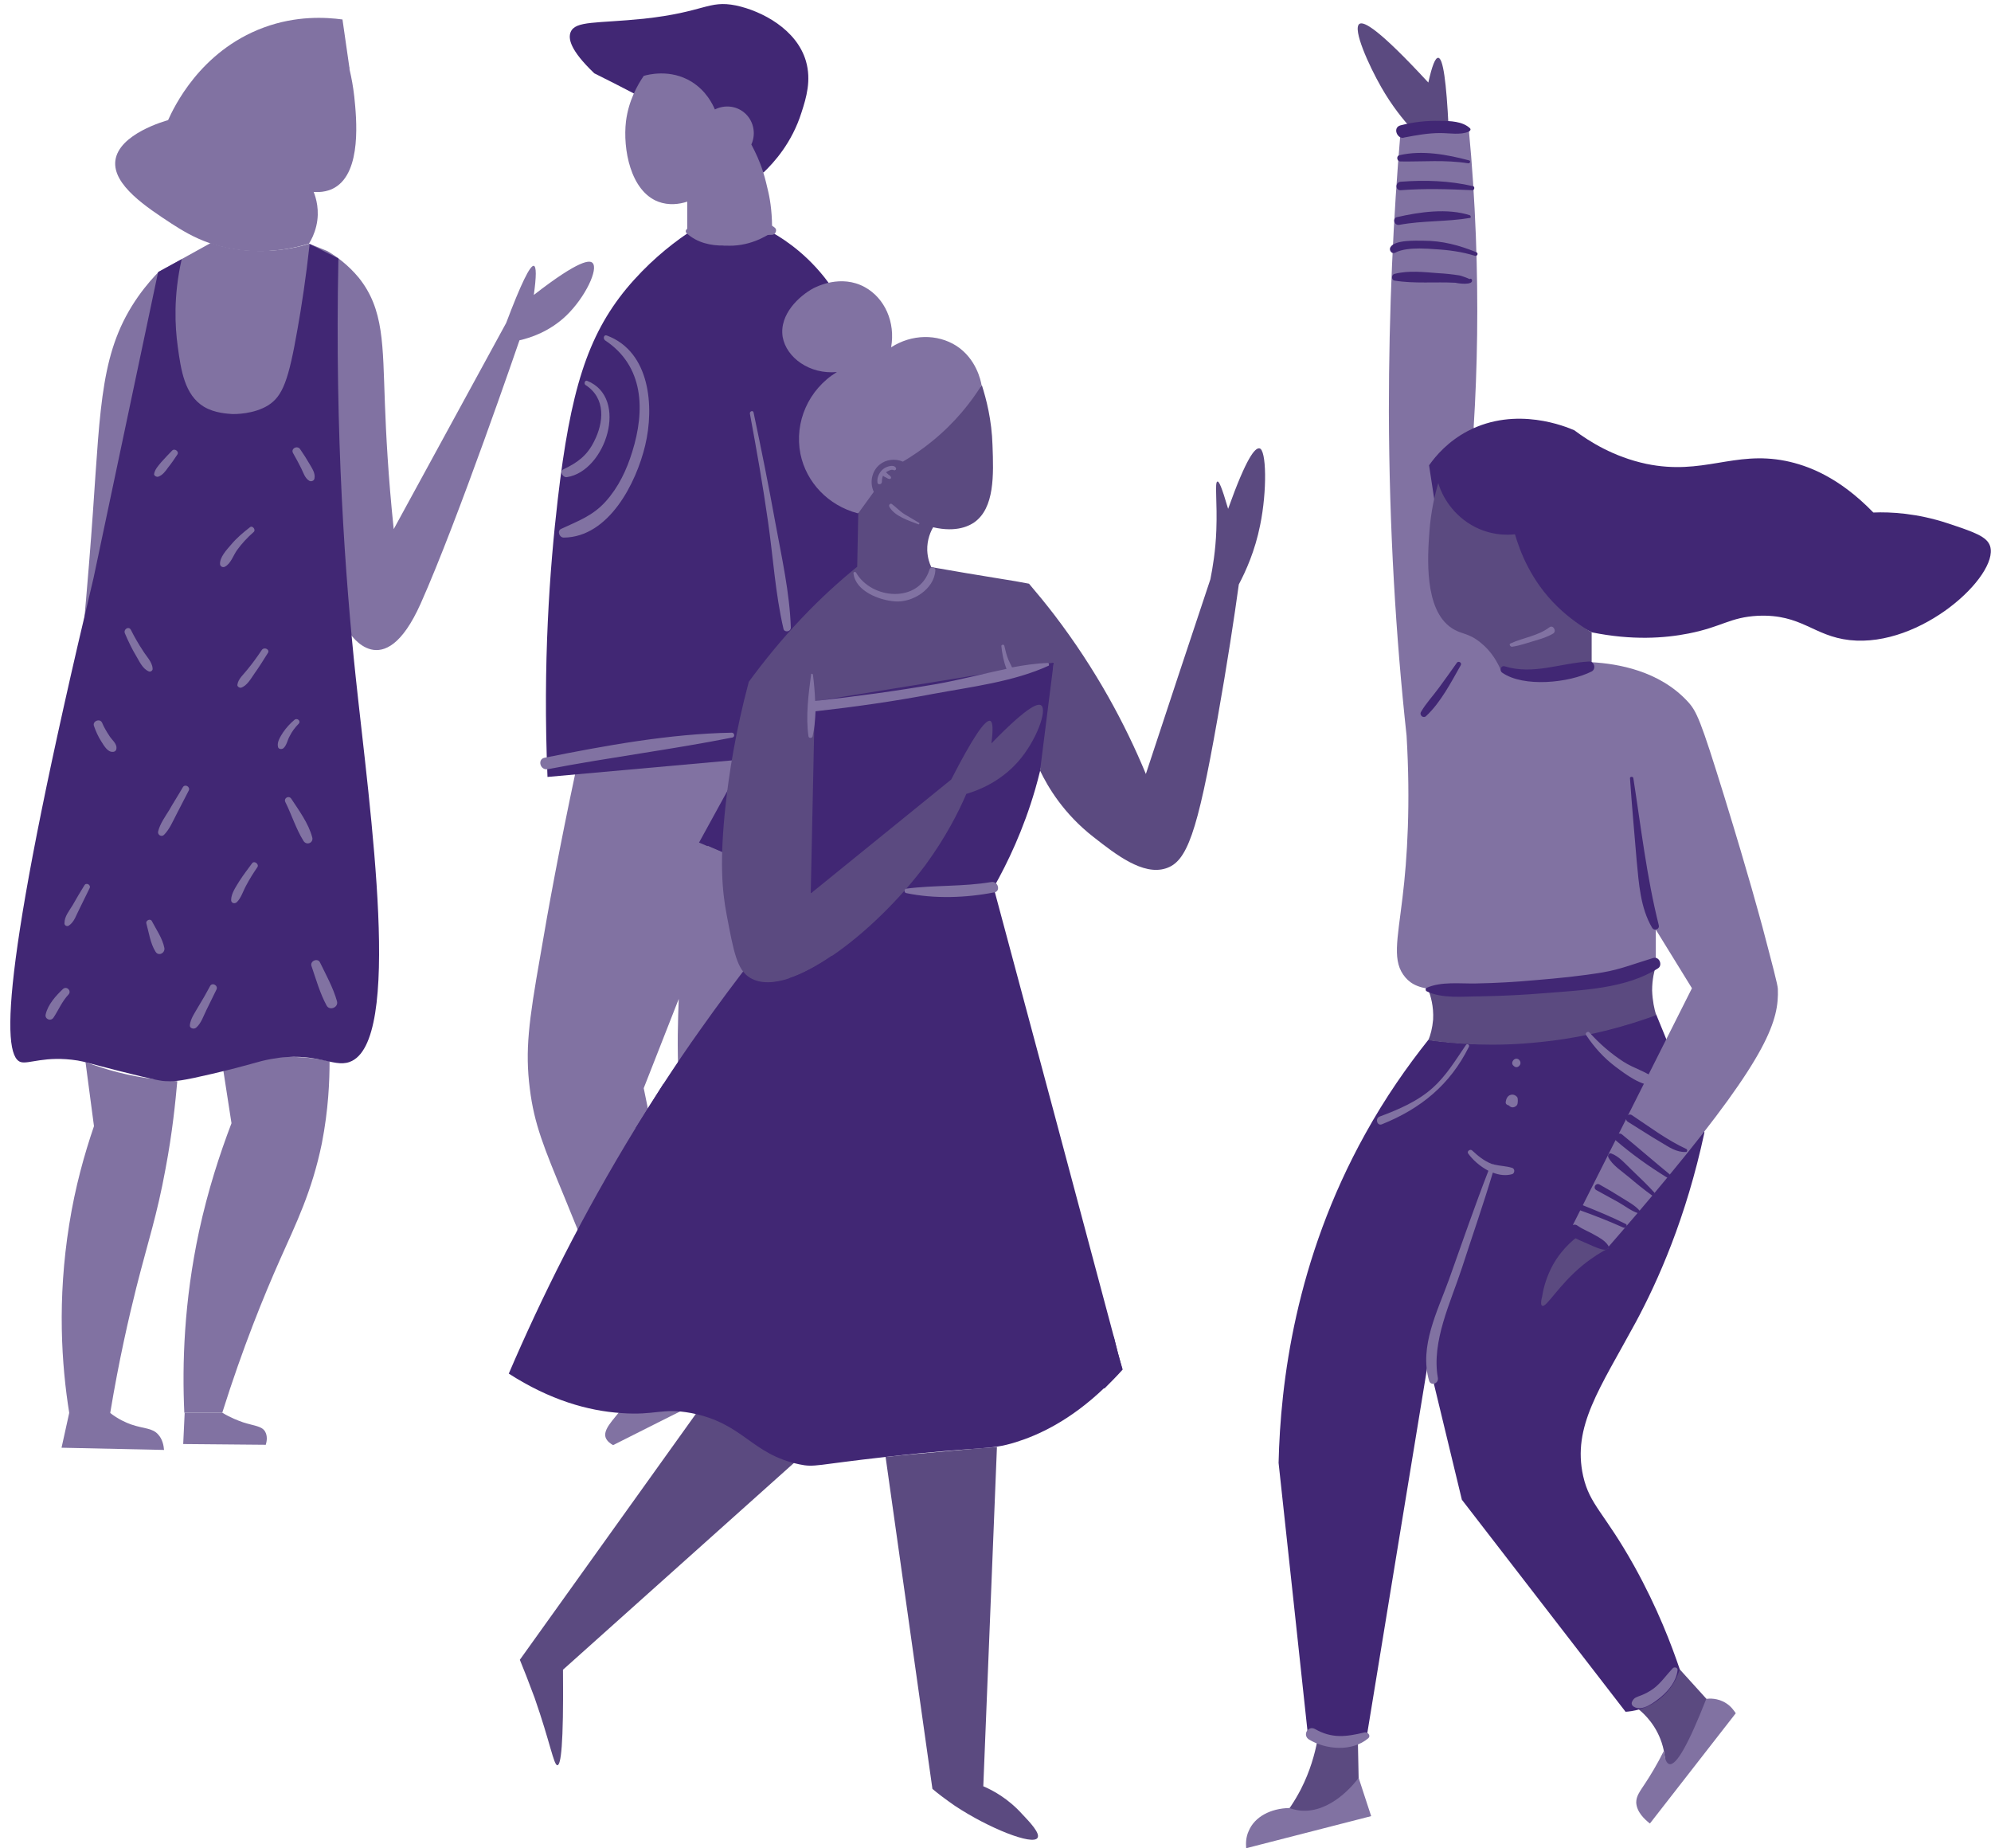
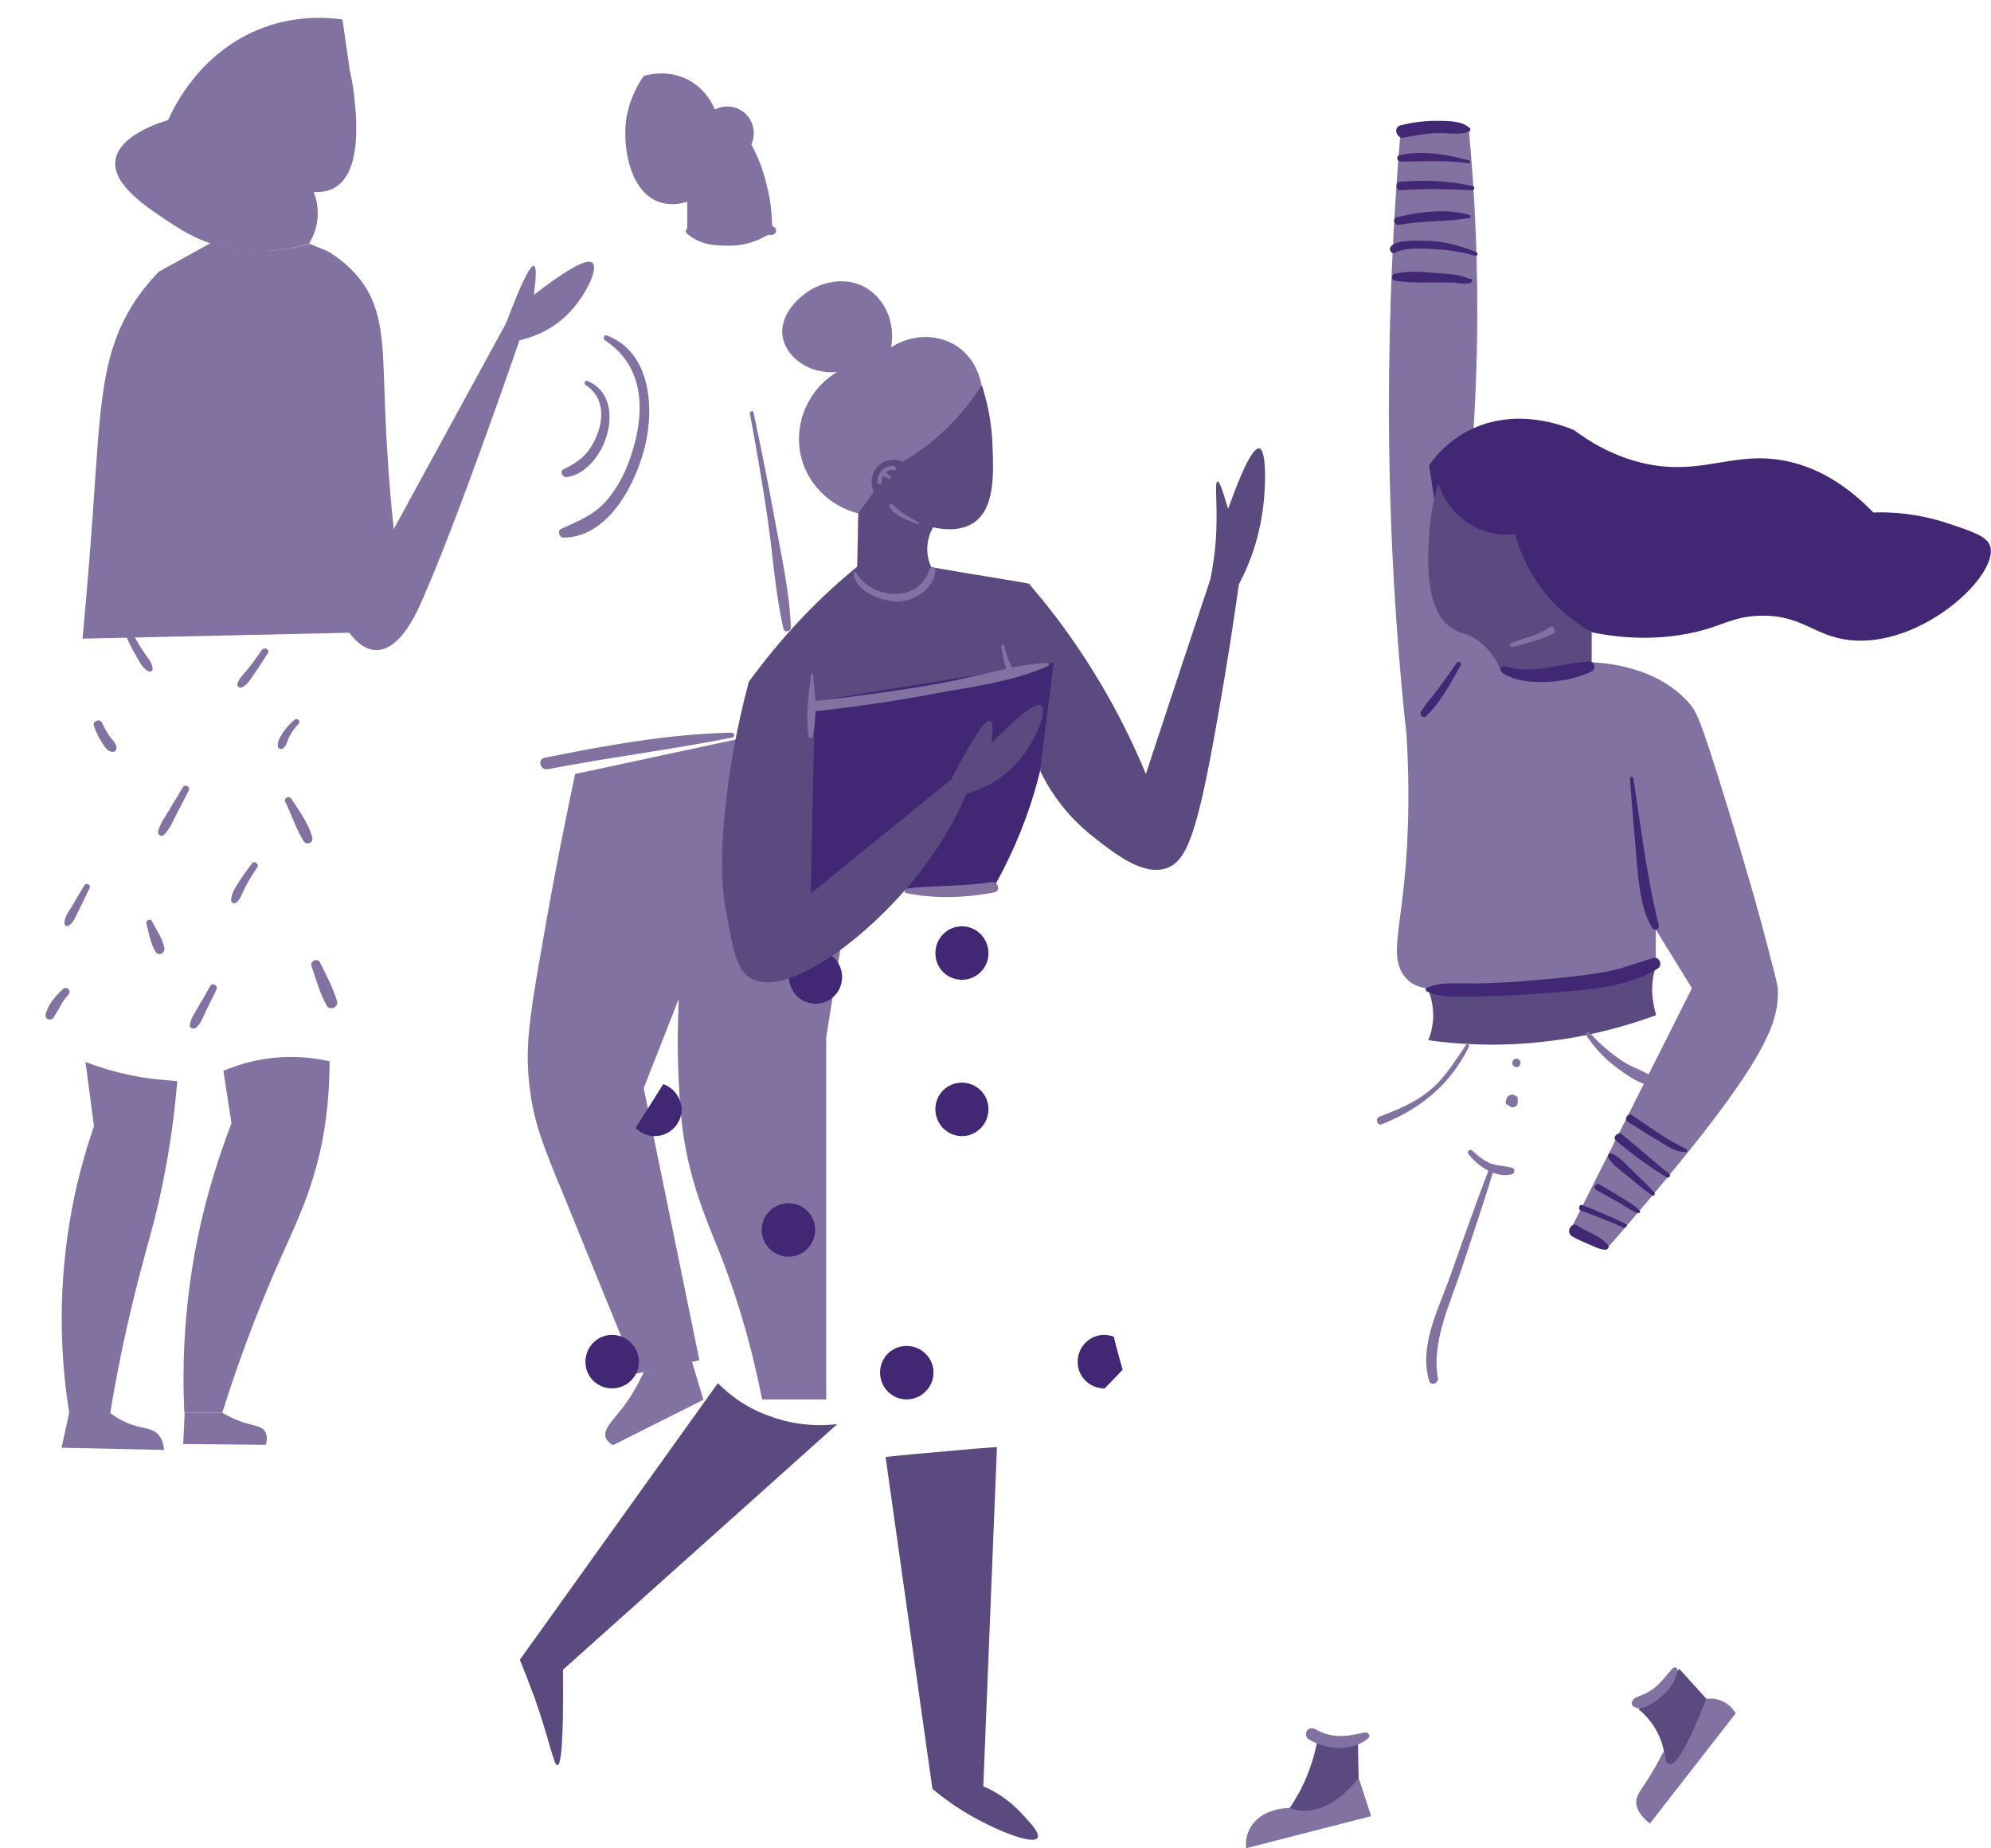
<svg xmlns="http://www.w3.org/2000/svg" fill="#000000" height="501.2" preserveAspectRatio="xMidYMid meet" version="1.1" viewBox="-2.8 -1.1 540.0 501.2" width="540" zoomAndPan="magnify">
  <defs>
    <clipPath id="clip1">
      <path d="m215 112h322.16v130h-322.16z" />
    </clipPath>
    <clipPath id="clip2">
      <path d="m9 30h459v470.08h-459z" />
    </clipPath>
  </defs>
  <g id="surface1">
    <g id="change1_1">
-       <path d="m237.39 393.98l12.7 90c1.39 1.2 3.5 2.8 6.1 4.6 9.2 6.1 21.1 10.8 22.4 8.7 0.8-1.2-2-4.2-4.2-6.5-3.8-4.2-7.91-6.4-10.5-7.5 1.2-30.7 2.5-61.3 3.7-92-4.4 0.3-8.8 0.7-13.2 1.1-5.7 0.5-11.41 1-17 1.6zm-45.5-20c-17.91 25-35.8 50-53.7 75 1 2.4 2.4 6 4 10.3 4.2 12 5.2 18.4 6.2 18.3 0.9-0.1 1.7-4.9 1.5-25.9 24.8-22.2 49.59-44.4 74.4-66.6-3.5 0.4-10.4 0.8-18.4-2.2-6.91-2.4-11.5-6.4-14-8.9zm249.7 88.4c1.5 1.2 5.1 4.5 6.6 10.1 2.29 8.6-2.3 15.6-3 16.7 6.29-8.3 12.7-16.7 19-25l-11.5-12.7zm-76.11 8.5c0.11 5 0.21 10.1 0.31 15.1-8.81 4-17.6 7.9-26.4 11.9 3-2.7 7.2-7.2 10.59-13.7 2.61-5.1 3.81-9.7 4.5-13.2l11-0.1" fill="#5b4a80" />
+       <path d="m237.39 393.98l12.7 90c1.39 1.2 3.5 2.8 6.1 4.6 9.2 6.1 21.1 10.8 22.4 8.7 0.8-1.2-2-4.2-4.2-6.5-3.8-4.2-7.91-6.4-10.5-7.5 1.2-30.7 2.5-61.3 3.7-92-4.4 0.3-8.8 0.7-13.2 1.1-5.7 0.5-11.41 1-17 1.6m-45.5-20c-17.91 25-35.8 50-53.7 75 1 2.4 2.4 6 4 10.3 4.2 12 5.2 18.4 6.2 18.3 0.9-0.1 1.7-4.9 1.5-25.9 24.8-22.2 49.59-44.4 74.4-66.6-3.5 0.4-10.4 0.8-18.4-2.2-6.91-2.4-11.5-6.4-14-8.9zm249.7 88.4c1.5 1.2 5.1 4.5 6.6 10.1 2.29 8.6-2.3 15.6-3 16.7 6.29-8.3 12.7-16.7 19-25l-11.5-12.7zm-76.11 8.5c0.11 5 0.21 10.1 0.31 15.1-8.81 4-17.6 7.9-26.4 11.9 3-2.7 7.2-7.2 10.59-13.7 2.61-5.1 3.81-9.7 4.5-13.2l11-0.1" fill="#5b4a80" />
    </g>
    <g id="change2_2">
      <path d="m91.984 17.379l-1.898-13.199c-4.5-0.602-12.5-1.102-21.398 2.199-17.301 6.402-24.403 21.801-25.903 25.101-0.699 0.2-13.398 3.7-14.301 11-0.796 6.598 8.602 12.7 15.301 17.098 2.5 1.602 5.801 3.703 10.403 5.301 11.296 3.801 21.597 1.699 26.796 0.101 0.704-1.101 1.5-2.699 2-4.8 1-4.2-0.097-7.7-0.699-9.2 3.301-11.199 6.5-22.402 9.699-33.601zm61.206 191.4l82.5-17.7-14.4 89v98.3h-17.4c-3.5-17.9-8.2-31.5-11.91-40.8-3-7.4-8.29-19.4-9.89-34.5-0.2-2-0.61-6.1-0.8-11.1-0.5-9.2-0.2-16.8 0-22.2l-9.5 24.2 15.1 73.8c-0.7 0.1-1.3 0.3-2 0.4 1 3.4 2.09 6.9 3.09 10.3-8.19 4.1-16.39 8.2-24.5 12.3-0.69-0.4-1.59-1-2-2-0.79-2.2 1.91-4.7 4.41-7.9 1.7-2.2 3.9-5.5 5.9-9.9 2.3-0.5 4.69-1 7-1.5 1.3-0.3 2.5-0.5 3.8-0.8-4.3 0.9-8.5 1.8-12.8 2.7-9.2-22.6-15.6-38.2-19.4-47.6-5.7-13.8-8.3-20-9.5-29.7-1.3-10.3-0.3-18.1 2.8-35.7 2.29-13.6 5.4-30.3 9.5-49.6" fill="#8172a2" />
    </g>
    <g id="change3_1">
      <path d="m39.688 291.58c-7.5-0.8-14-2.7-19.301-4.7 0.801 5.8 1.5 11.6 2.301 17.4-2.602 7.6-5.102 16.5-6.704 26.6-3.296 20.5-2.097 38.2 0 51.2h11.102c2.398-14.5 5.102-26.1 7.102-34.1 3.199-12.6 5.597-19.5 7.898-32.1 1.898-10 2.699-18.3 3.199-23.8-1.801-0.2-3.597-0.3-5.597-0.5zm33.796-6c-6.796 0.4-12.199 2.2-15.699 3.7 0.699 4.7 1.5 9.5 2.199 14.2-3.199 8.4-6.398 18.2-8.796 29.3-4.102 19.1-4.602 36-4 49.2h10.296c5.602-17.8 11.301-31.7 15.602-41.4 4.398-9.9 8.699-18.5 11.398-31.6 1.801-9.2 2.102-17 2.102-22.3-3.199-0.7-7.699-1.4-13.102-1.1zm-2.796-218.7c4.097-0.301 7.699-1 10.398-1.899 1.602 0.7 3.301 1.301 4.898 2 2.403 1.399 5.602 3.7 8.5 7.2 6.906 8.601 6.496 18.199 7.106 34.1 0.3 8.1 0.89 19.8 2.39 34.1l30.5-55.9c4-10.601 6.5-15.699 7.5-15.5 0.71 0.2 0.71 2.801 0 7.899 12.61-9.801 15.21-9.399 15.91-8.699 1.7 1.601-1.91 9.3-7.1 14.3-4.5 4.301-9.6 6-12.7 6.7 0 0-16.7 48.8-26.8 71.4s-19.306 7.9-19.306 7.9c-24.097 0.5-48.296 1.1-72.398 1.6 1.398-15.1 2.301-26.9 2.801-34.1 2.097-29.8 2.199-44.3 12.301-58.699 2.199-3.101 4.296-5.402 5.597-6.703 4.699-2.598 9.403-5.199 14.102-7.797 3.597 1.297 9.301 2.5 16.301 2.098" fill="#8172a2" />
    </g>
    <g id="change4_1">
-       <path d="m204.29 45.68c2.8-2.7 7.69-8 10.3-16.301 1.3-4 2.7-8.699 1.2-13.899-2.5-8.601-11.9-13.601-19-15.101-7.5-1.5-8.4 1.801-25 3.602-12.81 1.301-18.5 0.5-19.81 3.598-0.69 1.703-0.29 4.801 6.41 11.203 3.59 1.797 7.2 3.598 10.8 5.5zm97.3 324.5c-1.7 1.9-3.3 3.6-4.9 5.1-9.3 8.9-17.9 12.8-24 14.7-7.4 2.3-8.8 1-35.3 4-19 2.1-19.2 2.9-23.41 2-13.19-2.8-15-11.1-29.29-13.9-8.1-1.5-9.6 0.7-19 0-9-0.6-19.3-3.5-30.5-10.7 8.79-20.5 20-43.1 34.4-66.6 2.39-3.9 4.89-7.9 7.5-11.9 3.2-4.9 6.5-9.8 10-14.7 9.6-13.6 19.3-25.9 28.8-37l50.8-1.6c10.9 40.6 21.79 81.2 32.6 121.8 0.69 2.9 1.5 5.9 2.3 8.8zm83-89.3c-5.8 7.3-11.7 15.7-17.11 25.5-19 34.2-23 67.6-23.5 89.2 2.71 24.7 5.31 49.4 8 74.2 1.11 0.7 2.71 1.5 4.81 2 5.4 1.2 9.8-1.2 11.1-2 5.59-34 11.09-67.9 16.7-101.9l9.1 37.7 44.4 57.5c1.39-0.1 6.2-0.5 10.3-4.4 2.8-2.6 3.9-5.6 4.4-7.1-2.2-6.5-6-16.6-12.4-28.1-8.1-14.5-12-16.4-13.8-24.3-3-13.5 4.5-23.7 14.3-41.8 6-11.2 13.59-28.1 18.59-51.4-4.39-10.7-8.69-21.3-13.09-32-7.8 2.9-18.5 6-31.5 7.3-12 1.3-22.41 0.7-30.3-0.4zm-338.11-211.7c-2.296 10.101-1.796 18.3-1.097 23.5 0.898 6.699 1.898 13.3 7.097 16.5 3 1.8 6.602 1.9 7.801 2 0.5 0 5.699 0.1 9.699-2.4 3.903-2.5 5.5-6.8 7.903-20.6 1.097-6.102 2.301-14 3.301-23.102 2.597 1.301 5.199 2.602 7.796 3.902-1 48.3 1.903 87.1 4.704 113.6 3.898 36.7 12.902 99.2-1.704 104.3-4.5 1.6-9.097-3-21.296-0.8-3.903 0.7-4.801 1.4-15.903 4-8.097 1.9-10.097 2.1-12.301 2-1.296 0-2.796-0.2-13.097-2.8-9-2.3-8.903-2.4-11.102-2.8-8.898-1.4-13.398 1.1-15.5 0.4-5.598-1.9-4.5-29.4 19.801-131.3l17.5-82.9 6.398-3.5" fill="#412774" />
-     </g>
+       </g>
    <g id="change5_2">
-       <path d="m167.09 77.18c5.5-6.602 11.39-11.5 16.7-15.102 7.6-0.098 15.19-0.098 22.9-0.098 3.7 2.098 10.6 6.7 16.29 15.098 6 8.902 7.5 17.5 7.91 21.801 2.5 30.301 5 60.501 7.5 90.801l-14.7 7.9-20.21 36.9-16.69-7.1 12.4-22.6c-17.8 1.6-35.71 3.2-53.5 4.8-1.3-30.8 0.6-56.5 2.79-75.3 3.41-29.3 8-44.202 18.61-57.1" fill="#412774" />
-     </g>
+       </g>
    <g id="change3_2">
      <path d="m189.19 228.28c-5.1 5-7.3 8.1-6.5 9.3 0.5 0.8 2.29 0.8 5.4 0-7.4 11.9-7.11 14.2-6.4 14.8 1.5 1.3 8.1-3.6 12.2-7.7 4.09-4.1 6.5-8.2 7.9-11.1-4.31-1.7-8.5-3.5-12.6-5.3zm-17.4-208.8c-1.7 2.5-4.1 6.7-4.81 12.301-0.89 7.5 1.21 18.899 8.71 21.797 2.9 1.102 5.79 0.703 7.9 0v8.301c1.6 1.101 5.1 3.301 10.1 3.601 6.6 0.5 11.4-2.601 12.9-3.601 0.1-4.5-0.4-8.301-1-10.899-0.4-1.699-0.8-3.5-1.4-5.402-0.9-2.898-2.1-5.398-3.21-7.5 1.41-3.098 0.5-6.699-2-8.699-2.19-1.801-5.29-2.098-7.89-0.801-0.61-1.398-2.3-5-6.3-7.5-5.81-3.598-12-1.898-13-1.598zm-81.306-7.101c1 3 2.204 7.402 2.801 12.699 0.602 5.801 2.102 20.402-5.301 24.703-1.199 0.699-3.296 1.5-6.5 1.098-1.097 0.902-2.199 1.801-3.296 2.699 0.597-1.199 1.199-3 1.5-5.297 0.398-3.801-0.801-6.801-1.5-8.203 1.296-1.098 3.699-3.398 5.199-7.098 1.801-4.601 1.301-8.601 1-10.3 0.801-0.399 1.699-1 2.597-1.899 3.102-3 3.403-7 3.5-8.402" fill="#8172a2" />
    </g>
    <g id="change2_3">
      <path d="m229.79 138.08c-7.9-2.1-13.9-8.3-15.5-16.1-1.7-8.6 2.19-17.5 9.9-22.199-7.4 0.699-13.71-3.902-14.71-9.5-1-6.203 4.61-11.203 8.31-13.203 0.8-0.398 7.5-3.898 14-0.297 5.4 3 8.3 9.5 7.1 16.297 5.59-3.598 12.5-3.699 17.7-0.398 5.39 3.5 6.6 9.4 6.8 10.5-3.5 10-7.1 19.9-10.6 29.9zm249.6 129c0-1-1.41-6.3-4.2-16.9-0.9-3.2-3.4-12.8-10.3-35.2-6.5-21-7.5-23.2-10-25.9-7.7-8.3-18.91-10.2-25.91-10.6-3.29 0.8-7.09 1.6-11.39 2-5 0.5-9.5 0.4-13.2 0.1-2.5-22-5-43.9-7.5-65.9 1-16 1.3-33.301 0.59-51.801-0.39-9.899-1-19.399-1.89-28.598-2.4-0.5-5.4-1-9-1.101-3.8 0-7 0.5-9.5 1.101-2 23.399-3.2 48.899-3.2 76.099 0.09 31.9 1.9 61.3 4.8 88 1.1 18.4 0.2 33.3-1.1 43.9-1.4 11.8-2.9 17.4 0.8 21.7 3.3 3.8 9.3 4.8 37.5 1.1 12.4-1.6 22.7-3.4 30.4-4.8v-9.3l9.8 15.9-32.3 64.2 9.5 6.1c4.19-4.8 9.9-11.4 16.4-19.3 27.2-32.9 30-42.4 29.7-50.8" fill="#8172a2" />
    </g>
    <g id="change1_2">
-       <path d="m426.69 333.08c-2 1.3-5.6 4-8.3 8.8-1.8 3.3-2.6 6.4-2.91 8.5-0.5 1.9-0.29 2.5 0 2.6 1.11 0.6 4.41-5.6 11-11 2.71-2.2 5.21-3.7 7-4.6-2.29-1.4-4.59-2.8-6.79-4.3zm-46.6-299.2c-2.3-2.5-5.4-6.301-8.3-11.399-3.31-5.8-7.81-15.699-5.9-17.101 1.2-0.801 5.3 1.402 18.7 15.902 1-4.5 1.89-6.801 2.7-6.703 1.3 0.102 2.19 6.402 2.8 18.902-3.3 0.098-6.7 0.2-10 0.399" fill="#5b4a80" />
-     </g>
+       </g>
    <g clip-path="url(#clip1)" id="change5_1">
      <path d="m399.09 155.38c10 5 19.89 10 29.89 15 10.91 2.2 19.61 1.6 26.21 0.3 9.1-1.8 11.2-4.4 18.79-4.8 11.91-0.5 15 5.5 24.91 6.6 19.4 2.1 40.4-17.5 38.09-25.4-0.79-2.7-4.39-3.9-11.59-6.3-8.2-2.7-15.41-3.1-20.1-2.9-9.4-9.7-17.9-12.8-23.81-14-14.09-2.8-22.39 4-37.79 0.8-8.9-1.9-15.5-6.1-19.5-9.1-2.1-0.9-15.71-6.7-28.9 0.2-5.31 2.8-8.6 6.6-10.5 9.3l1.5 9.8zm-183.3 85.8c0.8-17.4 1.6-34.7 2.4-52.1 9-3.1 19.9-6 32.5-8.1 12.1-1.9 23-2.6 32.29-2.5-0.09 8.8-1.09 20.8-5 34.4-3.19 11-7.5 20-11.29 26.7l-50.9 1.6" fill="#412774" />
    </g>
    <g id="change1_3">
      <path d="m338.98 141.28c-1.39 7-3.89 12.5-5.79 16.1-1.21 8.8-3.1 21.3-5.8 36.5-5.5 31.2-8.3 38.7-14 40.5-6.2 2-13.6-3.8-19.6-8.5-8.1-6.3-12.4-13.6-14.5-18 1.19-9.8 2.5-19.6 3.69-29.3l-64.79 10.5-1.1 52.1c12.7-10.3 25.39-20.6 38.1-30.9 5.7-11.1 9.2-16.4 10.6-15.9 0.69 0.3 0.8 2.3 0.3 6.1 10.6-10.9 12.8-10.8 13.5-10.3 1.7 1.2-1.2 9.5-6.3 15.3-4.81 5.4-10.6 7.7-14 8.7-2.1 4.9-5.6 11.8-11.1 19.3-6.8 9.1-16.3 18.5-25.3 24.6-4.1 2.8-8 4.9-11.6 6.1-4.2 1.4-7.9 1.5-10.6-0.1-3.6-2.1-4.5-7.1-6.4-17.1-1.31-6.8-1.9-14.9-0.31-29.6 0.91-8.5 2.71-20.1 6.31-33.6 3.9-5.3 8.6-11.2 14.3-17.2 5.2-5.5 10.3-10.1 15.1-14 0.1-4.8 0.2-9.7 0.29-14.5l4.21-5.8c-1.21-2.6-0.5-5.7 1.6-7.4 1.69-1.4 4.19-1.7 6.3-0.8 2.5-1.5 5.2-3.3 7.89-5.5 6.41-5.2 10.71-10.8 13.5-15.3 1.21 3.8 2.71 9.5 2.91 16.4 0.3 8 0.59 17-5 20.9-1.2 0.8-4.6 2.8-11.1 1.3-0.6 1-1.7 3.3-1.6 6.3 0.1 2 0.6 3.5 1.1 4.5 6.3 1.1 12.69 2.2 19 3.2 2.5 0.4 5 0.8 7.5 1.3 2.3 2.7 4.6 5.5 6.9 8.5 11.29 14.8 19.2 29.6 24.79 43.1 5.81-17.6 11.61-35.2 17.5-52.8 0.61-3.1 1.41-7.7 1.61-13.3 0.3-7.6-0.5-13.1 0.3-13.2 0.4-0.1 1.09 1.2 2.9 7.4 5-14 7.3-16.6 8.5-16.4 1.9 0.3 2.1 11.5 0.19 20.8zm107.41 119.2c-11.8 2.7-25.3 4.9-40.1 6-7.6 0.6-14.81 0.8-21.7 0.8 0.6 1.6 1.5 4.5 1.3 8.1-0.2 2.3-0.7 4.2-1.3 5.6 7.89 1.1 18.3 1.8 30.3 0.5 12.9-1.3 23.59-4.4 31.5-7.3-0.5-1.6-1-3.9-1.1-6.7 0-3 0.6-5.4 1.1-7zm-26.8-97.1c-7.3-7.1-10.2-15.2-11.5-19.6-1.61 0.2-7.3 0.6-12.9-3.2s-7.5-9.2-7.9-10.7c-1 3.4-2 7.8-2.4 13.1-0.5 6.8-1.5 21.2 6 26.2 2.59 1.8 4.5 1.2 7.9 4 3 2.4 4.6 5.4 5.5 7.5 3.3 0.3 7.19 0.3 11.5 0 5-0.4 9.4-1.2 13.1-2.1v-8.2c-2.7-1.6-6-3.8-9.3-7" fill="#5b4a80" />
    </g>
    <g id="change5_3">
      <path d="m258.09 250.08c-4 0-7.2 3.3-7.2 7.3s3.2 7.2 7.2 7.2 7.2-3.2 7.2-7.2-3.2-7.3-7.2-7.3zm-15 113.8c-4 0-7.2 3.2-7.2 7.2s3.2 7.3 7.2 7.3 7.3-3.3 7.3-7.3-3.3-7.2-7.3-7.2zm-79.9-3c-4 0-7.21 3.3-7.21 7.3s3.21 7.2 7.21 7.2 7.29-3.2 7.29-7.2-3.29-7.3-7.29-7.3zm94.9-68.4c-4 0-7.2 3.2-7.2 7.2s3.2 7.3 7.2 7.3 7.2-3.3 7.2-7.3-3.2-7.2-7.2-7.2zm41.2 68.9c-0.81-0.3-1.7-0.5-2.6-0.5-4 0-7.21 3.3-7.21 7.3s3.21 7.2 7.21 7.2h0.1c1.6-1.6 3.3-3.3 4.9-5.1-0.9-3-1.71-6-2.4-8.9zm-88.2-36.2c-4 0-7.3 3.2-7.3 7.2s3.19 7.3 7.3 7.3c4 0 7.2-3.3 7.2-7.3s-3.2-7.2-7.2-7.2zm-34-32.3l-7.5 11.9c1.3 1.3 3.1 2.2 5.2 2.2 4 0 7.3-3.3 7.3-7.3-0.2-3.2-2.2-5.8-5-6.8zm219.3-218.2c-0.1-0.102-0.2-0.2-0.3-0.2h-0.11c-0.09 0-0.09 0.098-0.19 0.098-0.81-0.398-2.6-1-2.81-1-1.89-0.297-3.79-0.5-5.69-0.598-3.9-0.3-8.1-0.8-11.9 0.2-0.8 0.199-0.91 1.601 0 1.8 5.3 0.899 11.2 0.301 16.59 0.598 0.21 0.102 5.11 0.902 4.41-0.898zm1.2-7.399c-4.7-1.902-9.2-3.101-14.3-3.101-2 0-7.9-0.301-9 1.8-0.4 0.7 0.3 1.801 1.1 1.5h0.09c0.11 0 0.11 0 0.21-0.101 1.79-0.899 4.2-1.098 6.5-1.098 1.5 0 3 0.098 4.29 0.199 3.61 0.2 7.31 0.7 10.81 1.801 0.69 0.098 0.9-0.801 0.3-1zm-1.7-10c-6.1-2-13.7-0.902-19.8 0.5-1.3 0.297-0.8 2.297 0.6 2.098 6.4-1.199 12.9-0.801 19.29-1.899 0.21-0.101 0.11-0.601-0.09-0.699zm0.8-7.902c-6.5-1.5-13-1.699-19.6-1.199-1.5 0.101-1.5 2.398 0 2.3 6.5-0.5 13-0.3 19.5 0 0.5 0 0.7-1 0.1-1.101zm-1.1-7c-6-1.598-12.7-2.801-18.8-1.399-1 0.2-0.7 1.7 0.19 1.7 6.21 0.101 12.11-0.5 18.41 0.5 0.5 0.101 0.8-0.7 0.2-0.801zm0.3-8.699c-2-1.899-5.41-2-8.1-2-3.6-0.102-7.2 0.3-10.7 1.199-2.4 0.601-0.8 4 1 3.301 3.2-0.602 6.39-1.2 9.7-1.2 2.6 0 5.5 0.598 7.8-0.402 0.39-0.199 0.6-0.598 0.3-0.898zm58.7 276.8c-5.2-2.4-10-6-14.8-9.2-1.1-0.7-2.2 1.1-1.1 1.8 3.1 1.9 6.1 3.9 9.2 5.7 2 1.2 4 2.6 6.5 2.5 0.4 0.1 0.59-0.6 0.2-0.8zm-4.61 6.8c-4.29-3.5-8.5-7.2-12.79-10.7-1.1-1-2.8 0.7-1.71 1.6 4.31 3.7 8.91 7 13.81 10 0.5 0.3 1.19-0.5 0.69-0.9zm-4.09 5c-1.91-2.1-4-4.1-6.1-6.1-1.7-1.6-3.4-3.7-5.6-4.5-0.6-0.2-1 0.5-0.8 1 1.09 2.2 3.8 3.9 5.7 5.5 2 1.7 4.1 3.4 6.2 4.9 0.5 0.3 0.9-0.4 0.6-0.8zm-4 4.9c-1.3-1.5-3.3-2.5-5-3.6-1.91-1.2-3.91-2.4-5.91-3.5-1-0.5-1.79 0.9-0.89 1.5l6 3.3c1.8 1 3.5 2.4 5.39 3 0.5 0 0.71-0.4 0.41-0.7zm-3.8 3.6c-3.8-1.9-7.7-3.5-11.7-5.1-0.91-0.4-1.3 1.2-0.41 1.5 3.91 1.4 7.71 2.9 11.5 4.6 0.71 0.3 1.31-0.7 0.61-1zm-4.7 5.9c-0.8-1.3-2.41-2.2-3.7-2.9-1.5-0.9-3.21-1.5-4.6-2.5-1.61-1.2-3.3 1.6-1.61 2.8 1.41 0.9 3.21 1.6 4.81 2.3 1.4 0.6 3.1 1.5 4.6 1.4 0.4-0.2 0.8-0.7 0.5-1.1zm12.2-78c-4.7 1.4-8.9 3.1-13.7 3.9-6 1-12.1 1.6-18.2 2.1-5.4 0.5-10.71 0.8-16.1 0.9-4.5 0.1-9.4-0.6-13.5 1.2-0.3 0.1-0.3 0.7 0 0.9 4.3 2.1 9.8 1.4 14.5 1.4 6-0.1 12-0.4 18-0.9 9.89-0.8 21.7-1.2 30.3-6.7 1.3-0.8 0.4-3.3-1.3-2.8zm-17.4-80.4c-7.71 0.4-15.1 3.7-22.9 1.3-1-0.3-1.5 1.1-0.7 1.7 5.8 4.1 18.2 2.8 24.3-0.3 1.3-0.7 0.7-2.8-0.7-2.7zm-35.9 0.4c-1.6 2.3-3.2 4.5-4.81 6.7-1.59 2.2-3.59 4.3-4.89 6.6-0.5 0.9 0.7 1.8 1.39 1.1 3.91-3.6 6.81-9.2 9.41-13.8 0.4-0.7-0.7-1.3-1.1-0.6zm54.8 71.1c-3.3-13.2-4.8-26.5-6.9-39.9-0.1-0.5-1-0.4-0.9 0.1 0.5 7.4 1.19 14.8 1.8 22.2 0.6 6.2 1 12.9 4.2 18.3 0.6 1 2.1 0.4 1.8-0.7zm-224.3 8.3c-4.1 2.8-8 4.9-11.6 6.1 0.2 3.8 3.29 6.9 7.2 6.9 4 0 7.2-3.2 7.2-7.2 0-2.4-1.11-4.5-2.8-5.8" fill="#412774" />
    </g>
    <g clip-path="url(#clip2)" id="change2_1">
      <path d="m78.188 195.18c0.699-0.7-0.301-1.7-1.102-1.1-1.199 1-2.199 2.1-3.102 3.4-0.699 1.1-1.699 2.6-1.398 3.9 0.102 0.7 1 0.8 1.5 0.4 0.898-0.8 1.102-2.3 1.699-3.3 0.602-1.2 1.403-2.3 2.403-3.3zm-53.5 4.8c0.699 1.1 1.699 2.9 3.097 2.8 0.602 0 1-0.4 1-1 0.102-1.3-1.301-2.3-1.898-3.3-0.801-1.2-1.5-2.4-2-3.6-0.602-1.3-2.699-0.4-2.199 0.9 0.5 1.4 1.097 2.8 2 4.2zm-10.403 67.1c-1.898 1.8-4.097 4.2-4.699 6.9-0.301 1.2 1.301 2 2.102 0.9 1.398-2.1 2.296-4.4 4.097-6.3 0.903-1-0.5-2.4-1.5-1.5zm36.102 10.5c1.398-1.2 2-3.2 2.801-4.8 0.898-1.8 1.796-3.7 2.699-5.5 0.597-1.1-1.102-2.1-1.699-1-1 1.9-2.102 3.8-3.204 5.6-0.898 1.6-2.097 3.2-2.296 5-0.102 0.9 1.097 1.2 1.699 0.7zm33.597-17.7c-0.597-1.3-2.796-0.4-2.296 1 1.199 3.5 2.296 7.4 4.097 10.7 0.801 1.5 3.301 0.5 2.801-1.2-1-3.6-3-7.2-4.602-10.5zm-22.597-16.3c1.199-1.1 1.801-3.2 2.597-4.6 0.903-1.7 1.903-3.3 3-4.9 0.602-0.8-0.796-1.9-1.398-1.1-1.199 1.6-2.398 3.2-3.5 4.9-0.898 1.5-2.199 3.3-2.199 5.1 0 0.8 0.898 1.1 1.5 0.6zm-23 5.1c-0.403-0.8-1.699-0.2-1.5 0.6 0.699 2.5 1.097 5.5 2.5 7.7 0.801 1.3 2.597 0.4 2.398-1-0.5-2.6-2.199-5-3.398-7.3zm-22.5 1.2c1.5-1 2-2.9 2.801-4.4 0.898-1.9 1.898-3.8 2.796-5.7 0.5-0.9-0.898-1.7-1.398-0.8-1.102 1.8-2.199 3.6-3.199 5.4-0.903 1.5-2.199 3-2.199 4.8-0.102 0.6 0.597 1.1 1.199 0.7zm66-23.9c-1-3.8-3.602-7.3-5.699-10.5-0.704-1-2.102-0.1-1.602 0.9 1.699 3.4 2.898 7.3 4.898 10.5 0.801 1.4 2.801 0.6 2.403-0.9zm-35.102-13.6c-1.199 2.1-2.5 4.1-3.699 6.2-1.102 1.8-2.5 3.7-3 5.8-0.199 0.9 0.898 1.6 1.602 0.9 1.5-1.5 2.398-3.7 3.398-5.6 1.102-2.1 2.199-4.3 3.301-6.4 0.5-1-1-1.9-1.602-0.9zm32.102-86.5c0.597 1.2 1 2.7 2.199 3.4 0.5 0.3 1.301 0 1.398-0.6 0.301-1.4-0.597-2.7-1.296-3.9-0.801-1.4-1.704-2.8-2.602-4.1-0.801-1.1-2.602-0.1-1.898 1.1 0.796 1.4 1.5 2.7 2.199 4.1zm-10.699 49.3c-1.204 1.8-2.5 3.6-3.903 5.3-1 1.3-2.5 2.5-2.699 4.1-0.102 0.5 0.602 0.9 1 0.8 1.602-0.5 2.699-2.5 3.602-3.8 1.296-1.8 2.398-3.6 3.597-5.5 0.801-1-0.898-1.9-1.597-0.9zm-34 1.7c0.898 1.5 1.699 3.4 3.398 4.1 0.5 0.2 1.102-0.3 1-0.8-0.102-1.8-1.699-3.3-2.602-4.8-1.199-1.8-2.296-3.7-3.296-5.7-0.602-1.1-2.102-0.1-1.602 1 0.898 2.1 1.898 4.2 3.102 6.2zm24-24.3c1.597-0.8 2.296-3.1 3.296-4.5 1.301-1.8 2.801-3.4 4.5-4.9 0.704-0.6-0.296-1.9-1-1.3-1.796 1.4-3.597 2.9-5.097 4.7-1.199 1.4-3.199 3.5-3 5.4 0.097 0.5 0.699 0.9 1.301 0.6zm-18.102-24.4c1.199-0.4 2-1.5 2.699-2.5 0.903-1.1 1.699-2.3 2.5-3.5 0.602-0.8-0.699-1.8-1.398-1.1-1 1-2 2.1-3 3.2-0.801 1-1.699 1.9-1.903 3.2 0 0.4 0.602 0.8 1.102 0.7zm377.39 40.8c-3.19 2.4-7.09 2.8-10.59 4.4-0.5 0.2-0.1 0.9 0.4 0.9 2.19-0.3 4.3-1.1 6.4-1.7 1.7-0.5 3.29-1 4.79-1.9 1-0.7-0.09-2.4-1-1.7zm-226.59-117.4c2.4-0.199 7-0.699 8-3.5 0.2-0.5-0.5-1-0.91-0.699-1.09 0.801-2 1.402-3.39 1.801-1.4 0.398-2.7 0.8-4 1.398-0.4 0.203-0.2 1 0.3 1zm1.4-19.199c1.5-0.399 3.19-1.098 4.5 0.101-0.4 0.301-0.6 0.801-0.81 1.2-0.19 0.5-0.59 0.898-0.89 1.3-0.2 0.2 0.2 0.5 0.39 0.399 0.5-0.301 0.91-0.598 1.31-1 0.19-0.199 0.5-0.399 0.69-0.598 0.21 0.899 0.11 1.899 0 2.797-0.09 1.102 1.81 1.203 1.81 0 0-1.898-0.4-4.199-2.2-5.199-1.4-0.801-4.11-1-5.4 0-0.4 0.5 0.1 1.101 0.6 1zm-41.31 95.901c10.5-1.6 16.91-21.5 5.5-26.1-0.59-0.3-1 0.7-0.5 1.1 5.61 3.6 5 10.2 2.31 15.4-1.9 3.8-4.5 5.7-8.31 7.5-1.09 0.6-0.09 2.3 1 2.1zm-0.89 16.4c12.3-0.1 19.7-14.9 22.1-25 2.5-10.4 1.4-25.399-10.4-29.801-0.81-0.301-1.1 0.801-0.5 1.301 10.6 7 10.9 19 7.4 30.2-1.5 4.9-3.71 9.6-7.21 13.5s-7.5 5.3-12 7.4c-1.29 0.5-0.59 2.4 0.61 2.4zm45.6 52.9c-16.9 0.3-34.3 3.5-50.8 6.8-2 0.4-1.2 3.5 0.9 3.1 16.6-3.2 33.5-5.3 50.1-8.6 0.7-0.2 0.5-1.3-0.2-1.3zm-2-132.1c4.5-0.101 8.6-3 12.9-2.902 0.89 0 1.5-1.297 0.8-1.898-2.3-2-4.5-0.301-7 0.5-5.5 1.898-10.5 2.199-15.91-0.301-0.79-0.399-1.79 0.601-1 1.301 2.71 2.5 6.5 3.398 10.21 3.3zm7.9 45.3c-0.11-0.7-1.11-0.4-1 0.3 1.8 9.7 3.5 19.3 4.89 29.1 1.41 9.7 2 19.7 4.21 29.2 0.2 1.1 2 0.9 2-0.3-0.3-9.4-2.5-19.2-4.21-28.5-1.79-9.9-3.79-19.9-5.89-29.8zm38.3 51.2c4.8 0.4 10.7-3.3 11-8.4 0.09-1-1.41-1.1-1.6-0.2-2.9 9.2-15.7 8.1-19.9 0.8-0.2-0.3-0.8-0.2-0.7 0.2 0.5 4.8 7 7.3 11.2 7.6zm41.5 16.7c-3.2 0.1-6.5 0.6-9.7 1.2-0.3-0.7-0.71-1.4-1-2.1-0.5-1.2-0.8-2.5-1.1-3.8-0.11-0.4-0.8-0.3-0.8 0.1 0.19 1.9 0.6 4.2 1.4 6.2-6.3 1.3-12.71 3-18.9 4.1-11 1.9-22 3.4-33 4.6-0.1-2.5-0.31-4.9-0.6-7.1 0-0.3-0.5-0.4-0.5-0.1-0.71 5.3-1.5 11.5-0.71 16.8 0.11 0.6 1 0.5 1.11 0 0.5-2.1 0.7-4.4 0.8-6.8 10.7-1.2 21.3-2.7 31.8-4.7 10.2-1.9 22-3.3 31.5-7.7 0.1-0.3 0-0.7-0.3-0.7zm166.4 280.3c2.1-1.8 4.1-4.3 4.4-7.2 0.1-0.6-0.8-1-1.3-0.5-1.8 1.9-3.2 4-5.2 5.5-1.1 0.8-2.21 1.4-3.5 1.9-1 0.4-1.8 0.5-2.3 1.6-0.3 0.5-0.1 1.1 0.4 1.4 2.3 1.5 5.8-1.3 7.5-2.7zm-95.6 11.6c4.6 2.8 11.7 3.4 16.1-0.3 0.8-0.7-0.1-1.8-1-1.6-5 1.2-8.81 1.7-13.4-0.9-1.91-1.1-3.5 1.6-1.7 2.8zm54.79-174.8c-0.89 0.2-1.29 1.1-1.39 1.9-0.11 0.6 0.39 0.9 0.89 1 0.21 0.3 0.61 0.5 1 0.5 0.5 0 1.21-0.4 1.31-1s0.1-1 0-1.6c-0.31-0.6-1.1-1-1.81-0.8zm1.5-9.8c-0.89 0-1.59 1.3-0.79 1.9l0.1 0.1c0.4 0.4 1 0.4 1.4 0l0.1-0.1c0.69-0.7 0.1-1.9-0.81-1.9zm38.11 5.8c-2.5-2.2-6.2-3.1-9.11-5-3.39-2.2-6.5-4.9-9.19-7.9-0.4-0.5-1.31 0.2-0.9 0.7 2.2 3.3 4.8 6.2 8 8.6 2.8 2.1 6.9 5.2 10.59 5.1 0.71 0.1 1.31-0.9 0.61-1.5zm-51-9c0.3-0.6-0.5-1-0.8-0.5-2.81 4.1-5.31 8.3-9 11.6-4.1 3.7-9.31 5.9-14.4 7.8-1.3 0.5-0.7 2.6 0.59 2.1 10.5-4.2 18.5-10.7 23.61-21zm11.7 32.8c-1.6-0.5-3.31-0.5-4.9-0.9-0.1-0.1-0.3-0.1-0.41-0.1-0.09 0-0.19-0.1-0.29-0.1-2-0.8-3.6-2.1-5.21-3.6-0.5-0.5-1.5 0.2-1.09 0.8 1.2 1.7 3.2 3.5 5.5 4.7-3.8 9.8-7.2 19.7-10.7 29.5-3.1 8.6-8.1 18.1-5.4 27.4 0.4 1.5 2.6 0.9 2.4-0.7-1.8-9.9 3.5-20.6 6.5-29.8 2.79-8.6 5.79-17.2 8.4-25.9 1.8 0.7 3.6 0.9 5.3 0.4 0.7-0.3 0.7-1.5-0.1-1.7zm-141.2-77.5c-7.7 1.3-15.5 0.8-23.11 1.8-0.59 0.1-0.59 1.1 0 1.2 7.61 1.6 16.31 1.3 23.91-0.2 1.8-0.3 1-3.1-0.8-2.8zm-27.7-101.8c1.4 2.6 5.3 3.8 7.9 4.8 0.19 0.1 0.4-0.3 0.19-0.4-1.29-0.8-2.59-1.5-3.89-2.3s-2.3-1.9-3.5-2.8c-0.5-0.3-0.9 0.3-0.7 0.7zm-2-6.7c0-0.6 0.09-1.2 0.3-1.7 0.29 0.3 0.6 0.4 1 0.6 0.29 0.2 0.5 0.3 0.9 0.3 0.2 0 0.3-0.3 0.3-0.4-0.1-0.3-0.3-0.5-0.6-0.7-0.31-0.2-0.5-0.5-0.81-0.7 0.61-0.4 1.5-0.9 2.11-0.6 0.39 0.2 0.8-0.2 0.6-0.6-0.6-1.1-2.6-0.3-3.3 0.2-1.1 0.8-1.91 2.3-1.7 3.8 0.1 0.7 1.2 0.5 1.2-0.2zm-203.6 255.6c-1.398-0.5-3.5-1.4-5.801-3.2h-11l-2.097 9.5c9.301 0.2 18.597 0.4 27.801 0.6-0.102-1.2-0.403-2.9-1.602-4.2-1.602-1.8-3.801-1.5-7.301-2.7zm30.301-0.6c-1.398-0.5-3.301-1.2-5.602-2.6h-10.199c-0.097 2.8-0.301 5.7-0.398 8.5 7.5 0.1 14.898 0.1 22.398 0.2 0.301-1 0.5-2.4-0.199-3.6-0.898-1.5-2.898-1.5-6-2.5zm402.3 76.2c-2.3-1.5-4.7-1.3-5.41-1.2-4.79 12.2-8.09 18.1-10 17.7-0.79-0.2-1.29-1.4-1.5-3.6-1.89 3.8-3.69 6.7-5 8.7-1.5 2.3-2.5 3.5-2.5 5.3 0.11 2.6 2.31 4.6 3.71 5.7 7.79-10 15.5-19.9 23.29-29.9-0.5-0.7-1.19-1.8-2.59-2.7zm-99.7 20.2c1.1 3.5 2.29 6.9 3.4 10.4-11.3 2.9-22.61 5.8-33.9 8.7-0.1-1.3-0.1-3 0.7-4.7 1.59-3.8 5.9-6.1 11-6.2 1.09 0.4 2.2 0.6 3.09 0.7 8.31 0.7 14.71-7.5 15.71-8.9" fill="#8172a2" />
    </g>
  </g>
</svg>